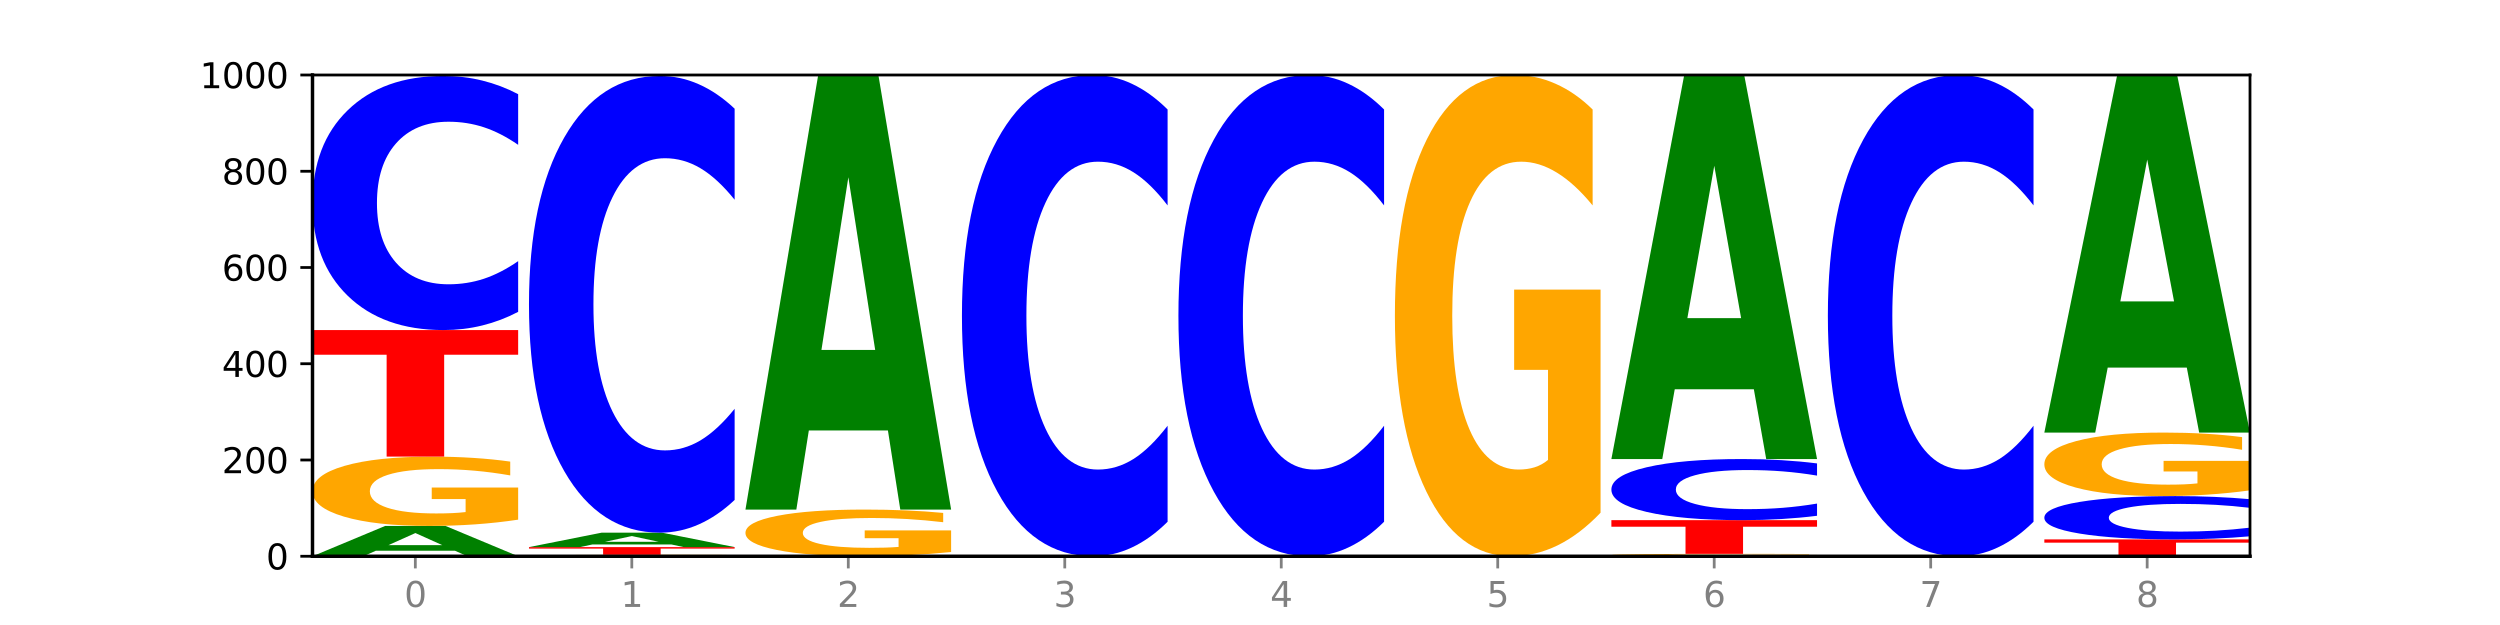
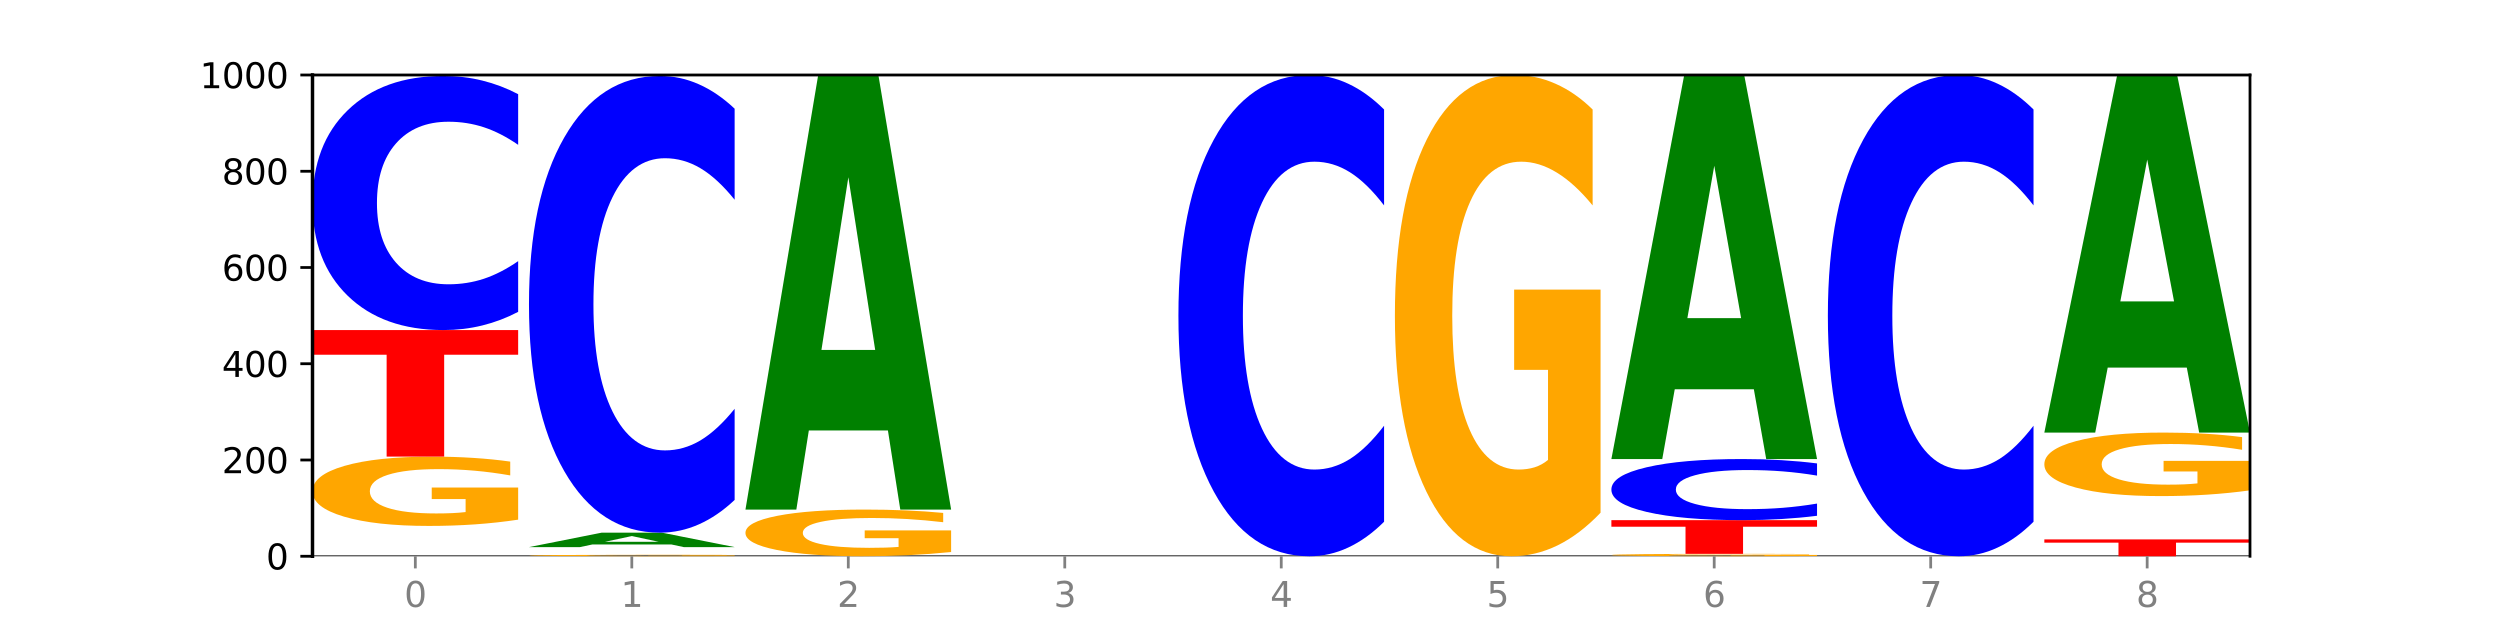
<svg xmlns="http://www.w3.org/2000/svg" xmlns:xlink="http://www.w3.org/1999/xlink" width="720pt" height="180pt" viewBox="0 0 720 180" version="1.1">
  <defs>
    <style type="text/css">*{stroke-linejoin: round; stroke-linecap: butt}</style>
  </defs>
  <g id="figure_1">
    <g id="patch_1">
      <path d="M 0 180  L 720 180  L 720 0  L 0 0  z " style="fill: #ffffff" />
    </g>
    <g id="axes_1">
      <g id="patch_2">
        <path d="M 90 160.2  L 648 160.2  L 648 21.6  L 90 21.6  z " style="fill: #ffffff" />
      </g>
      <g id="line2d_1">
        <path d="M 90 160.2  L 648 160.2  " clip-path="url(#p0c83d06db7)" style="fill: none; stroke: #000000; stroke-width: 0.5; stroke-linecap: square" />
      </g>
      <g id="patch_3">
-         <path d="M 131.028 158.609  L 108.249 158.609  L 104.653 160.2  L 90 160.2  L 110.926 151.468  L 128.303 151.468  L 149.229 160.2  L 134.588 160.2  L 131.028 158.609  z M 111.882 156.989  L 127.359 156.989  L 119.633 153.515  L 111.882 156.989  z " clip-path="url(#p0c83d06db7)" style="fill: #008000" />
-       </g>
+         </g>
      <g id="patch_4">
        <path d="M 149.229 149.662  Q 143.256 150.565 136.831 151.019  Q 130.406 151.468 123.557 151.468  Q 108.079 151.468 99.04 148.78  Q 90 146.092 90 141.495  Q 90 136.845 99.199 134.177  Q 108.411 131.51 124.433 131.51  Q 130.605 131.51 136.26 131.873  Q 141.928 132.231 146.946 132.94  L 146.946 136.919  Q 141.769 136.008 136.645 135.558  Q 131.521 135.105 126.371 135.105  Q 116.84 135.105 111.677 136.762  Q 106.513 138.415 106.513 141.495  Q 106.513 144.546 111.491 146.212  Q 116.469 147.873 125.628 147.873  Q 128.123 147.873 130.26 147.778  Q 132.397 147.679 134.097 147.473  L 134.097 143.738  L 124.34 143.738  L 124.34 140.411  L 149.229 140.411  L 149.229 149.662  z " clip-path="url(#p0c83d06db7)" style="fill: #ffa600" />
      </g>
      <g id="patch_5">
        <path d="M 90 95.058  L 149.229 95.058  L 149.229 102.167  L 127.92 102.167  L 127.92 131.51  L 111.35 131.51  L 111.35 102.167  L 90 102.167  L 90 95.058  z " clip-path="url(#p0c83d06db7)" style="fill: #ff0000" />
      </g>
      <g id="patch_6">
        <path d="M 149.229 89.812  Q 144.275 92.413 138.917 93.728  Q 133.56 95.058 127.725 95.058  Q 110.325 95.058 100.163 85.202  Q 90 75.346 90 58.49  Q 90 41.574 100.163 31.733  Q 110.325 21.877 127.725 21.877  Q 133.56 21.877 138.917 23.207  Q 144.275 24.523 149.229 27.123  L 149.229 41.711  Q 144.23 38.264 139.38 36.662  Q 134.53 35.059 129.173 35.059  Q 119.562 35.059 114.056 41.302  Q 108.564 47.531 108.564 58.49  Q 108.564 69.405 114.056 75.648  Q 119.562 81.876 129.173 81.876  Q 134.53 81.876 139.38 80.274  Q 144.23 78.656 149.229 75.21  L 149.229 89.812  z " clip-path="url(#p0c83d06db7)" style="fill: #0000ff" />
      </g>
      <g id="patch_7">
        <path d="M 211.575 160.162  Q 205.602 160.181 199.177 160.191  Q 192.753 160.2 185.903 160.2  Q 170.426 160.2 161.386 160.144  Q 152.346 160.088 152.346 159.992  Q 152.346 159.895 161.545 159.84  Q 170.758 159.784 186.779 159.784  Q 192.952 159.784 198.607 159.792  Q 204.275 159.799 209.292 159.814  L 209.292 159.897  Q 204.115 159.878 198.992 159.869  Q 193.868 159.859 188.717 159.859  Q 179.187 159.859 174.023 159.894  Q 168.859 159.928 168.859 159.992  Q 168.859 160.056 173.837 160.09  Q 178.815 160.125 187.974 160.125  Q 190.47 160.125 192.607 160.123  Q 194.744 160.121 196.443 160.117  L 196.443 160.039  L 186.686 160.039  L 186.686 159.97  L 211.575 159.97  L 211.575 160.162  z " clip-path="url(#p0c83d06db7)" style="fill: #ffa600" />
      </g>
      <g id="patch_8">
-         <path d="M 152.346 157.567  L 211.575 157.567  L 211.575 157.999  L 190.267 157.999  L 190.267 159.784  L 173.696 159.784  L 173.696 157.999  L 152.346 157.999  L 152.346 157.567  z " clip-path="url(#p0c83d06db7)" style="fill: #ff0000" />
-       </g>
+         </g>
      <g id="patch_9">
        <path d="M 193.374 156.809  L 170.596 156.809  L 166.999 157.567  L 152.346 157.567  L 173.272 153.409  L 190.65 153.409  L 211.575 157.567  L 196.935 157.567  L 193.374 156.809  z M 174.229 156.037  L 189.705 156.037  L 181.979 154.383  L 174.229 156.037  z " clip-path="url(#p0c83d06db7)" style="fill: #008000" />
      </g>
      <g id="patch_10">
        <path d="M 211.575 143.981  Q 206.621 148.654 201.264 151.018  Q 195.906 153.409 190.071 153.409  Q 172.671 153.409 162.509 135.694  Q 152.346 117.979 152.346 87.684  Q 152.346 57.28 162.509 39.592  Q 172.671 21.877 190.071 21.877  Q 195.906 21.877 201.264 24.268  Q 206.621 26.632 211.575 31.305  L 211.575 57.525  Q 206.576 51.33 201.726 48.45  Q 196.876 45.57 191.519 45.57  Q 181.909 45.57 176.402 56.791  Q 170.91 67.985 170.91 87.684  Q 170.91 107.301 176.402 118.522  Q 181.909 129.716 191.519 129.716  Q 196.876 129.716 201.726 126.836  Q 206.576 123.929 211.575 117.734  L 211.575 143.981  z " clip-path="url(#p0c83d06db7)" style="fill: #0000ff" />
      </g>
      <g id="patch_11">
        <path d="M 273.922 158.984  Q 267.948 159.592 261.524 159.897  Q 255.099 160.2 248.25 160.2  Q 232.772 160.2 223.732 158.389  Q 214.693 156.579 214.693 153.482  Q 214.693 150.349 223.892 148.553  Q 233.104 146.756 249.126 146.756  Q 255.298 146.756 260.953 147  Q 266.621 147.242 271.639 147.719  L 271.639 150.399  Q 266.462 149.786 261.338 149.483  Q 256.214 149.177 251.064 149.177  Q 241.533 149.177 236.369 150.294  Q 231.206 151.408 231.206 153.482  Q 231.206 155.537 236.184 156.659  Q 241.161 157.778 250.32 157.778  Q 252.816 157.778 254.953 157.714  Q 257.09 157.648 258.789 157.509  L 258.789 154.993  L 249.033 154.993  L 249.033 152.752  L 273.922 152.752  L 273.922 158.984  z " clip-path="url(#p0c83d06db7)" style="fill: #ffa600" />
      </g>
      <g id="patch_12">
        <path d="M 255.721 123.982  L 232.942 123.982  L 229.346 146.756  L 214.693 146.756  L 235.618 21.739  L 252.996 21.739  L 273.922 146.756  L 259.281 146.756  L 255.721 123.982  z M 236.575 100.779  L 252.051 100.779  L 244.325 51.05  L 236.575 100.779  z " clip-path="url(#p0c83d06db7)" style="fill: #008000" />
      </g>
      <g id="patch_13">
-         <path d="M 336.268 150.265  Q 331.314 155.19 325.956 157.681  Q 320.599 160.2 314.764 160.2  Q 297.364 160.2 287.202 141.533  Q 277.039 122.866 277.039 90.943  Q 277.039 58.905 287.202 40.267  Q 297.364 21.6 314.764 21.6  Q 320.599 21.6 325.956 24.119  Q 331.314 26.61 336.268 31.535  L 336.268 59.163  Q 331.269 52.635 326.419 49.601  Q 321.569 46.566 316.212 46.566  Q 306.601 46.566 301.095 58.39  Q 295.603 70.186 295.603 90.943  Q 295.603 111.614 301.095 123.439  Q 306.601 135.234 316.212 135.234  Q 321.569 135.234 326.419 132.199  Q 331.269 129.136 336.268 122.608  L 336.268 150.265  z " clip-path="url(#p0c83d06db7)" style="fill: #0000ff" />
-       </g>
+         </g>
      <g id="patch_14">
        <path d="M 398.615 150.265  Q 393.66 155.19 388.303 157.681  Q 382.945 160.2 377.111 160.2  Q 359.71 160.2 349.548 141.533  Q 339.385 122.866 339.385 90.943  Q 339.385 58.905 349.548 40.267  Q 359.71 21.6 377.111 21.6  Q 382.945 21.6 388.303 24.119  Q 393.66 26.61 398.615 31.535  L 398.615 59.163  Q 393.615 52.635 388.765 49.601  Q 383.915 46.566 378.558 46.566  Q 368.948 46.566 363.441 58.39  Q 357.95 70.186 357.95 90.943  Q 357.95 111.614 363.441 123.439  Q 368.948 135.234 378.558 135.234  Q 383.915 135.234 388.765 132.199  Q 393.615 129.136 398.615 122.608  L 398.615 150.265  z " clip-path="url(#p0c83d06db7)" style="fill: #0000ff" />
      </g>
      <g id="patch_15">
        <path d="M 460.961 147.66  Q 454.988 153.93 448.563 157.079  Q 442.138 160.2 435.289 160.2  Q 419.811 160.2 410.772 141.533  Q 401.732 122.866 401.732 90.943  Q 401.732 58.648 410.931 40.124  Q 420.143 21.6 436.165 21.6  Q 442.337 21.6 447.992 24.119  Q 453.66 26.61 458.678 31.535  L 458.678 59.163  Q 453.501 52.836 448.377 49.715  Q 443.253 46.566 438.103 46.566  Q 428.572 46.566 423.408 58.075  Q 418.245 69.556 418.245 90.943  Q 418.245 112.129 423.223 123.696  Q 428.2 135.234 437.36 135.234  Q 439.855 135.234 441.992 134.576  Q 444.129 133.889 445.828 132.457  L 445.828 106.518  L 436.072 106.518  L 436.072 83.413  L 460.961 83.413  L 460.961 147.66  z " clip-path="url(#p0c83d06db7)" style="fill: #ffa600" />
      </g>
      <g id="patch_16">
        <path d="M 523.307 160.137  Q 517.334 160.169 510.909 160.184  Q 504.485 160.2 497.635 160.2  Q 482.158 160.2 473.118 160.107  Q 464.078 160.013 464.078 159.854  Q 464.078 159.692 473.277 159.6  Q 482.489 159.507 498.511 159.507  Q 504.684 159.507 510.338 159.52  Q 516.007 159.532 521.024 159.557  L 521.024 159.695  Q 515.847 159.663 510.723 159.648  Q 505.6 159.632 500.449 159.632  Q 490.918 159.632 485.755 159.689  Q 480.591 159.747 480.591 159.854  Q 480.591 159.96 485.569 160.017  Q 490.547 160.075 499.706 160.075  Q 502.201 160.075 504.339 160.072  Q 506.476 160.068 508.175 160.061  L 508.175 159.932  L 498.418 159.932  L 498.418 159.816  L 523.307 159.816  L 523.307 160.137  z " clip-path="url(#p0c83d06db7)" style="fill: #ffa600" />
      </g>
      <g id="patch_17">
        <path d="M 464.078 149.805  L 523.307 149.805  L 523.307 151.697  L 501.999 151.697  L 501.999 159.507  L 485.428 159.507  L 485.428 151.697  L 464.078 151.697  L 464.078 149.805  z " clip-path="url(#p0c83d06db7)" style="fill: #ff0000" />
      </g>
      <g id="patch_18">
        <path d="M 523.307 148.543  Q 518.353 149.169 512.996 149.485  Q 507.638 149.805 501.803 149.805  Q 484.403 149.805 474.241 147.434  Q 464.078 145.064 464.078 141.009  Q 464.078 136.941 474.241 134.574  Q 484.403 132.203 501.803 132.203  Q 507.638 132.203 512.996 132.523  Q 518.353 132.839 523.307 133.465  L 523.307 136.973  Q 518.308 136.144 513.458 135.759  Q 508.608 135.373 503.251 135.373  Q 493.641 135.373 488.134 136.875  Q 482.642 138.373 482.642 141.009  Q 482.642 143.635 488.134 145.136  Q 493.641 146.634 503.251 146.634  Q 508.608 146.634 513.458 146.249  Q 518.308 145.86 523.307 145.031  L 523.307 148.543  z " clip-path="url(#p0c83d06db7)" style="fill: #0000ff" />
      </g>
      <g id="patch_19">
        <path d="M 505.106 112.105  L 482.328 112.105  L 478.731 132.203  L 464.078 132.203  L 485.004 21.877  L 502.382 21.877  L 523.307 132.203  L 508.667 132.203  L 505.106 112.105  z M 485.961 91.629  L 501.437 91.629  L 493.711 47.744  L 485.961 91.629  z " clip-path="url(#p0c83d06db7)" style="fill: #008000" />
      </g>
      <g id="patch_20">
        <path d="M 585.654 150.265  Q 580.699 155.19 575.342 157.681  Q 569.985 160.2 564.15 160.2  Q 546.75 160.2 536.587 141.533  Q 526.425 122.866 526.425 90.943  Q 526.425 58.905 536.587 40.267  Q 546.75 21.6 564.15 21.6  Q 569.985 21.6 575.342 24.119  Q 580.699 26.61 585.654 31.535  L 585.654 59.163  Q 580.654 52.635 575.805 49.601  Q 570.955 46.566 565.597 46.566  Q 555.987 46.566 550.48 58.39  Q 544.989 70.186 544.989 90.943  Q 544.989 111.614 550.48 123.439  Q 555.987 135.234 565.597 135.234  Q 570.955 135.234 575.805 132.199  Q 580.654 129.136 585.654 122.608  L 585.654 150.265  z " clip-path="url(#p0c83d06db7)" style="fill: #0000ff" />
      </g>
      <g id="patch_21">
        <path d="M 588.771 155.349  L 648 155.349  L 648 156.295  L 626.691 156.295  L 626.691 160.2  L 610.121 160.2  L 610.121 156.295  L 588.771 156.295  L 588.771 155.349  z " clip-path="url(#p0c83d06db7)" style="fill: #ff0000" />
      </g>
      <g id="patch_22">
-         <path d="M 648 154.455  Q 643.046 154.898 637.688 155.122  Q 632.331 155.349 626.496 155.349  Q 609.096 155.349 598.933 153.669  Q 588.771 151.989 588.771 149.116  Q 588.771 146.232 598.933 144.555  Q 609.096 142.875 626.496 142.875  Q 632.331 142.875 637.688 143.102  Q 643.046 143.326 648 143.769  L 648 146.256  Q 643.001 145.668 638.151 145.395  Q 633.301 145.122 627.944 145.122  Q 618.333 145.122 612.827 146.186  Q 607.335 147.248 607.335 149.116  Q 607.335 150.976 612.827 152.04  Q 618.333 153.102 627.944 153.102  Q 633.301 153.102 638.151 152.829  Q 643.001 152.553 648 151.966  L 648 154.455  z " clip-path="url(#p0c83d06db7)" style="fill: #0000ff" />
-       </g>
+         </g>
      <g id="patch_23">
        <path d="M 648 141.22  Q 642.027 142.047 635.602 142.463  Q 629.177 142.875 622.328 142.875  Q 606.85 142.875 597.811 140.411  Q 588.771 137.947 588.771 133.733  Q 588.771 129.47 597.97 127.025  Q 607.182 124.58 623.204 124.58  Q 629.376 124.58 635.031 124.912  Q 640.699 125.241 645.717 125.891  L 645.717 129.538  Q 640.54 128.703 635.416 128.291  Q 630.292 127.875 625.142 127.875  Q 615.611 127.875 610.448 129.395  Q 605.284 130.91 605.284 133.733  Q 605.284 136.53 610.262 138.056  Q 615.24 139.58 624.399 139.58  Q 626.894 139.58 629.031 139.493  Q 631.168 139.402 632.868 139.213  L 632.868 135.789  L 623.111 135.789  L 623.111 132.739  L 648 132.739  L 648 141.22  z " clip-path="url(#p0c83d06db7)" style="fill: #ffa600" />
      </g>
      <g id="patch_24">
        <path d="M 629.799 105.871  L 607.02 105.871  L 603.424 124.58  L 588.771 124.58  L 609.697 21.877  L 627.074 21.877  L 648 124.58  L 633.359 124.58  L 629.799 105.871  z M 610.653 86.809  L 626.13 86.809  L 618.404 45.957  L 610.653 86.809  z " clip-path="url(#p0c83d06db7)" style="fill: #008000" />
      </g>
      <g id="matplotlib.axis_1">
        <g id="xtick_1">
          <g id="line2d_2">
            <defs>
              <path id="m5a41d070b0" d="M 0 0  L 0 3.5  " style="stroke: #808080; stroke-width: 0.8" />
            </defs>
            <g>
              <use xlink:href="#m5a41d070b0" x="119.615" y="160.2" style="fill: #808080; stroke: #808080; stroke-width: 0.8" />
            </g>
          </g>
          <g id="text_1">
            <g style="fill: #808080" transform="translate(116.433 174.798) scale(0.1 -0.1)">
              <defs>
                <path id="DejaVuSans-30" d="M 2034 4250  Q 1547 4250 1301 3770  Q 1056 3291 1056 2328  Q 1056 1369 1301 889  Q 1547 409 2034 409  Q 2525 409 2770 889  Q 3016 1369 3016 2328  Q 3016 3291 2770 3770  Q 2525 4250 2034 4250  z M 2034 4750  Q 2819 4750 3233 4129  Q 3647 3509 3647 2328  Q 3647 1150 3233 529  Q 2819 -91 2034 -91  Q 1250 -91 836 529  Q 422 1150 422 2328  Q 422 3509 836 4129  Q 1250 4750 2034 4750  z " transform="scale(0.016)" />
              </defs>
              <use xlink:href="#DejaVuSans-30" />
            </g>
          </g>
        </g>
        <g id="xtick_2">
          <g id="line2d_3">
            <g>
              <use xlink:href="#m5a41d070b0" x="181.961" y="160.2" style="fill: #808080; stroke: #808080; stroke-width: 0.8" />
            </g>
          </g>
          <g id="text_2">
            <g style="fill: #808080" transform="translate(178.78 174.798) scale(0.1 -0.1)">
              <defs>
                <path id="DejaVuSans-31" d="M 794 531  L 1825 531  L 1825 4091  L 703 3866  L 703 4441  L 1819 4666  L 2450 4666  L 2450 531  L 3481 531  L 3481 0  L 794 0  L 794 531  z " transform="scale(0.016)" />
              </defs>
              <use xlink:href="#DejaVuSans-31" />
            </g>
          </g>
        </g>
        <g id="xtick_3">
          <g id="line2d_4">
            <g>
              <use xlink:href="#m5a41d070b0" x="244.307" y="160.2" style="fill: #808080; stroke: #808080; stroke-width: 0.8" />
            </g>
          </g>
          <g id="text_3">
            <g style="fill: #808080" transform="translate(241.126 174.798) scale(0.1 -0.1)">
              <defs>
                <path id="DejaVuSans-32" d="M 1228 531  L 3431 531  L 3431 0  L 469 0  L 469 531  Q 828 903 1448 1529  Q 2069 2156 2228 2338  Q 2531 2678 2651 2914  Q 2772 3150 2772 3378  Q 2772 3750 2511 3984  Q 2250 4219 1831 4219  Q 1534 4219 1204 4116  Q 875 4013 500 3803  L 500 4441  Q 881 4594 1212 4672  Q 1544 4750 1819 4750  Q 2544 4750 2975 4387  Q 3406 4025 3406 3419  Q 3406 3131 3298 2873  Q 3191 2616 2906 2266  Q 2828 2175 2409 1742  Q 1991 1309 1228 531  z " transform="scale(0.016)" />
              </defs>
              <use xlink:href="#DejaVuSans-32" />
            </g>
          </g>
        </g>
        <g id="xtick_4">
          <g id="line2d_5">
            <g>
              <use xlink:href="#m5a41d070b0" x="306.654" y="160.2" style="fill: #808080; stroke: #808080; stroke-width: 0.8" />
            </g>
          </g>
          <g id="text_4">
            <g style="fill: #808080" transform="translate(303.472 174.798) scale(0.1 -0.1)">
              <defs>
                <path id="DejaVuSans-33" d="M 2597 2516  Q 3050 2419 3304 2112  Q 3559 1806 3559 1356  Q 3559 666 3084 287  Q 2609 -91 1734 -91  Q 1441 -91 1130 -33  Q 819 25 488 141  L 488 750  Q 750 597 1062 519  Q 1375 441 1716 441  Q 2309 441 2620 675  Q 2931 909 2931 1356  Q 2931 1769 2642 2001  Q 2353 2234 1838 2234  L 1294 2234  L 1294 2753  L 1863 2753  Q 2328 2753 2575 2939  Q 2822 3125 2822 3475  Q 2822 3834 2567 4026  Q 2313 4219 1838 4219  Q 1578 4219 1281 4162  Q 984 4106 628 3988  L 628 4550  Q 988 4650 1302 4700  Q 1616 4750 1894 4750  Q 2613 4750 3031 4423  Q 3450 4097 3450 3541  Q 3450 3153 3228 2886  Q 3006 2619 2597 2516  z " transform="scale(0.016)" />
              </defs>
              <use xlink:href="#DejaVuSans-33" />
            </g>
          </g>
        </g>
        <g id="xtick_5">
          <g id="line2d_6">
            <g>
              <use xlink:href="#m5a41d070b0" x="369" y="160.2" style="fill: #808080; stroke: #808080; stroke-width: 0.8" />
            </g>
          </g>
          <g id="text_5">
            <g style="fill: #808080" transform="translate(365.819 174.798) scale(0.1 -0.1)">
              <defs>
                <path id="DejaVuSans-34" d="M 2419 4116  L 825 1625  L 2419 1625  L 2419 4116  z M 2253 4666  L 3047 4666  L 3047 1625  L 3713 1625  L 3713 1100  L 3047 1100  L 3047 0  L 2419 0  L 2419 1100  L 313 1100  L 313 1709  L 2253 4666  z " transform="scale(0.016)" />
              </defs>
              <use xlink:href="#DejaVuSans-34" />
            </g>
          </g>
        </g>
        <g id="xtick_6">
          <g id="line2d_7">
            <g>
              <use xlink:href="#m5a41d070b0" x="431.346" y="160.2" style="fill: #808080; stroke: #808080; stroke-width: 0.8" />
            </g>
          </g>
          <g id="text_6">
            <g style="fill: #808080" transform="translate(428.165 174.798) scale(0.1 -0.1)">
              <defs>
                <path id="DejaVuSans-35" d="M 691 4666  L 3169 4666  L 3169 4134  L 1269 4134  L 1269 2991  Q 1406 3038 1543 3061  Q 1681 3084 1819 3084  Q 2600 3084 3056 2656  Q 3513 2228 3513 1497  Q 3513 744 3044 326  Q 2575 -91 1722 -91  Q 1428 -91 1123 -41  Q 819 9 494 109  L 494 744  Q 775 591 1075 516  Q 1375 441 1709 441  Q 2250 441 2565 725  Q 2881 1009 2881 1497  Q 2881 1984 2565 2268  Q 2250 2553 1709 2553  Q 1456 2553 1204 2497  Q 953 2441 691 2322  L 691 4666  z " transform="scale(0.016)" />
              </defs>
              <use xlink:href="#DejaVuSans-35" />
            </g>
          </g>
        </g>
        <g id="xtick_7">
          <g id="line2d_8">
            <g>
              <use xlink:href="#m5a41d070b0" x="493.693" y="160.2" style="fill: #808080; stroke: #808080; stroke-width: 0.8" />
            </g>
          </g>
          <g id="text_7">
            <g style="fill: #808080" transform="translate(490.511 174.798) scale(0.1 -0.1)">
              <defs>
                <path id="DejaVuSans-36" d="M 2113 2584  Q 1688 2584 1439 2293  Q 1191 2003 1191 1497  Q 1191 994 1439 701  Q 1688 409 2113 409  Q 2538 409 2786 701  Q 3034 994 3034 1497  Q 3034 2003 2786 2293  Q 2538 2584 2113 2584  z M 3366 4563  L 3366 3988  Q 3128 4100 2886 4159  Q 2644 4219 2406 4219  Q 1781 4219 1451 3797  Q 1122 3375 1075 2522  Q 1259 2794 1537 2939  Q 1816 3084 2150 3084  Q 2853 3084 3261 2657  Q 3669 2231 3669 1497  Q 3669 778 3244 343  Q 2819 -91 2113 -91  Q 1303 -91 875 529  Q 447 1150 447 2328  Q 447 3434 972 4092  Q 1497 4750 2381 4750  Q 2619 4750 2861 4703  Q 3103 4656 3366 4563  z " transform="scale(0.016)" />
              </defs>
              <use xlink:href="#DejaVuSans-36" />
            </g>
          </g>
        </g>
        <g id="xtick_8">
          <g id="line2d_9">
            <g>
              <use xlink:href="#m5a41d070b0" x="556.039" y="160.2" style="fill: #808080; stroke: #808080; stroke-width: 0.8" />
            </g>
          </g>
          <g id="text_8">
            <g style="fill: #808080" transform="translate(552.858 174.798) scale(0.1 -0.1)">
              <defs>
                <path id="DejaVuSans-37" d="M 525 4666  L 3525 4666  L 3525 4397  L 1831 0  L 1172 0  L 2766 4134  L 525 4134  L 525 4666  z " transform="scale(0.016)" />
              </defs>
              <use xlink:href="#DejaVuSans-37" />
            </g>
          </g>
        </g>
        <g id="xtick_9">
          <g id="line2d_10">
            <g>
              <use xlink:href="#m5a41d070b0" x="618.385" y="160.2" style="fill: #808080; stroke: #808080; stroke-width: 0.8" />
            </g>
          </g>
          <g id="text_9">
            <g style="fill: #808080" transform="translate(615.204 174.798) scale(0.1 -0.1)">
              <defs>
                <path id="DejaVuSans-38" d="M 2034 2216  Q 1584 2216 1326 1975  Q 1069 1734 1069 1313  Q 1069 891 1326 650  Q 1584 409 2034 409  Q 2484 409 2743 651  Q 3003 894 3003 1313  Q 3003 1734 2745 1975  Q 2488 2216 2034 2216  z M 1403 2484  Q 997 2584 770 2862  Q 544 3141 544 3541  Q 544 4100 942 4425  Q 1341 4750 2034 4750  Q 2731 4750 3128 4425  Q 3525 4100 3525 3541  Q 3525 3141 3298 2862  Q 3072 2584 2669 2484  Q 3125 2378 3379 2068  Q 3634 1759 3634 1313  Q 3634 634 3220 271  Q 2806 -91 2034 -91  Q 1263 -91 848 271  Q 434 634 434 1313  Q 434 1759 690 2068  Q 947 2378 1403 2484  z M 1172 3481  Q 1172 3119 1398 2916  Q 1625 2713 2034 2713  Q 2441 2713 2670 2916  Q 2900 3119 2900 3481  Q 2900 3844 2670 4047  Q 2441 4250 2034 4250  Q 1625 4250 1398 4047  Q 1172 3844 1172 3481  z " transform="scale(0.016)" />
              </defs>
              <use xlink:href="#DejaVuSans-38" />
            </g>
          </g>
        </g>
      </g>
      <g id="matplotlib.axis_2">
        <g id="ytick_1">
          <g id="line2d_11">
            <defs>
              <path id="mab5c5aed9c" d="M 0 0  L -3.5 0  " style="stroke: #000000; stroke-width: 0.8" />
            </defs>
            <g>
              <use xlink:href="#mab5c5aed9c" x="90" y="160.2" style="stroke: #000000; stroke-width: 0.8" />
            </g>
          </g>
          <g id="text_10">
            <g transform="translate(76.638 163.999) scale(0.1 -0.1)">
              <use xlink:href="#DejaVuSans-30" />
            </g>
          </g>
        </g>
        <g id="ytick_2">
          <g id="line2d_12">
            <g>
              <use xlink:href="#mab5c5aed9c" x="90" y="132.48" style="stroke: #000000; stroke-width: 0.8" />
            </g>
          </g>
          <g id="text_11">
            <g transform="translate(63.913 136.279) scale(0.1 -0.1)">
              <use xlink:href="#DejaVuSans-32" />
              <use xlink:href="#DejaVuSans-30" x="63.623" />
              <use xlink:href="#DejaVuSans-30" x="127.246" />
            </g>
          </g>
        </g>
        <g id="ytick_3">
          <g id="line2d_13">
            <g>
              <use xlink:href="#mab5c5aed9c" x="90" y="104.76" style="stroke: #000000; stroke-width: 0.8" />
            </g>
          </g>
          <g id="text_12">
            <g transform="translate(63.913 108.559) scale(0.1 -0.1)">
              <use xlink:href="#DejaVuSans-34" />
              <use xlink:href="#DejaVuSans-30" x="63.623" />
              <use xlink:href="#DejaVuSans-30" x="127.246" />
            </g>
          </g>
        </g>
        <g id="ytick_4">
          <g id="line2d_14">
            <g>
              <use xlink:href="#mab5c5aed9c" x="90" y="77.04" style="stroke: #000000; stroke-width: 0.8" />
            </g>
          </g>
          <g id="text_13">
            <g transform="translate(63.913 80.839) scale(0.1 -0.1)">
              <use xlink:href="#DejaVuSans-36" />
              <use xlink:href="#DejaVuSans-30" x="63.623" />
              <use xlink:href="#DejaVuSans-30" x="127.246" />
            </g>
          </g>
        </g>
        <g id="ytick_5">
          <g id="line2d_15">
            <g>
              <use xlink:href="#mab5c5aed9c" x="90" y="49.32" style="stroke: #000000; stroke-width: 0.8" />
            </g>
          </g>
          <g id="text_14">
            <g transform="translate(63.913 53.119) scale(0.1 -0.1)">
              <use xlink:href="#DejaVuSans-38" />
              <use xlink:href="#DejaVuSans-30" x="63.623" />
              <use xlink:href="#DejaVuSans-30" x="127.246" />
            </g>
          </g>
        </g>
        <g id="ytick_6">
          <g id="line2d_16">
            <g>
              <use xlink:href="#mab5c5aed9c" x="90" y="21.6" style="stroke: #000000; stroke-width: 0.8" />
            </g>
          </g>
          <g id="text_15">
            <g transform="translate(57.55 25.399) scale(0.1 -0.1)">
              <use xlink:href="#DejaVuSans-31" />
              <use xlink:href="#DejaVuSans-30" x="63.623" />
              <use xlink:href="#DejaVuSans-30" x="127.246" />
              <use xlink:href="#DejaVuSans-30" x="190.869" />
            </g>
          </g>
        </g>
      </g>
      <g id="patch_25">
        <path d="M 90 160.2  L 90 21.6  " style="fill: none; stroke: #000000; stroke-linejoin: miter; stroke-linecap: square" />
      </g>
      <g id="patch_26">
        <path d="M 648 160.2  L 648 21.6  " style="fill: none; stroke: #000000; stroke-width: 0.8; stroke-linejoin: miter; stroke-linecap: square" />
      </g>
      <g id="patch_27">
-         <path d="M 90 160.2  L 648 160.2  " style="fill: none; stroke: #000000; stroke-linejoin: miter; stroke-linecap: square" />
-       </g>
+         </g>
      <g id="patch_28">
        <path d="M 90 21.6  L 648 21.6  " style="fill: none; stroke: #000000; stroke-width: 0.8; stroke-linejoin: miter; stroke-linecap: square" />
      </g>
    </g>
  </g>
  <defs>
    <clipPath id="p0c83d06db7">
      <rect x="90" y="21.6" width="558" height="138.6" />
    </clipPath>
  </defs>
</svg>